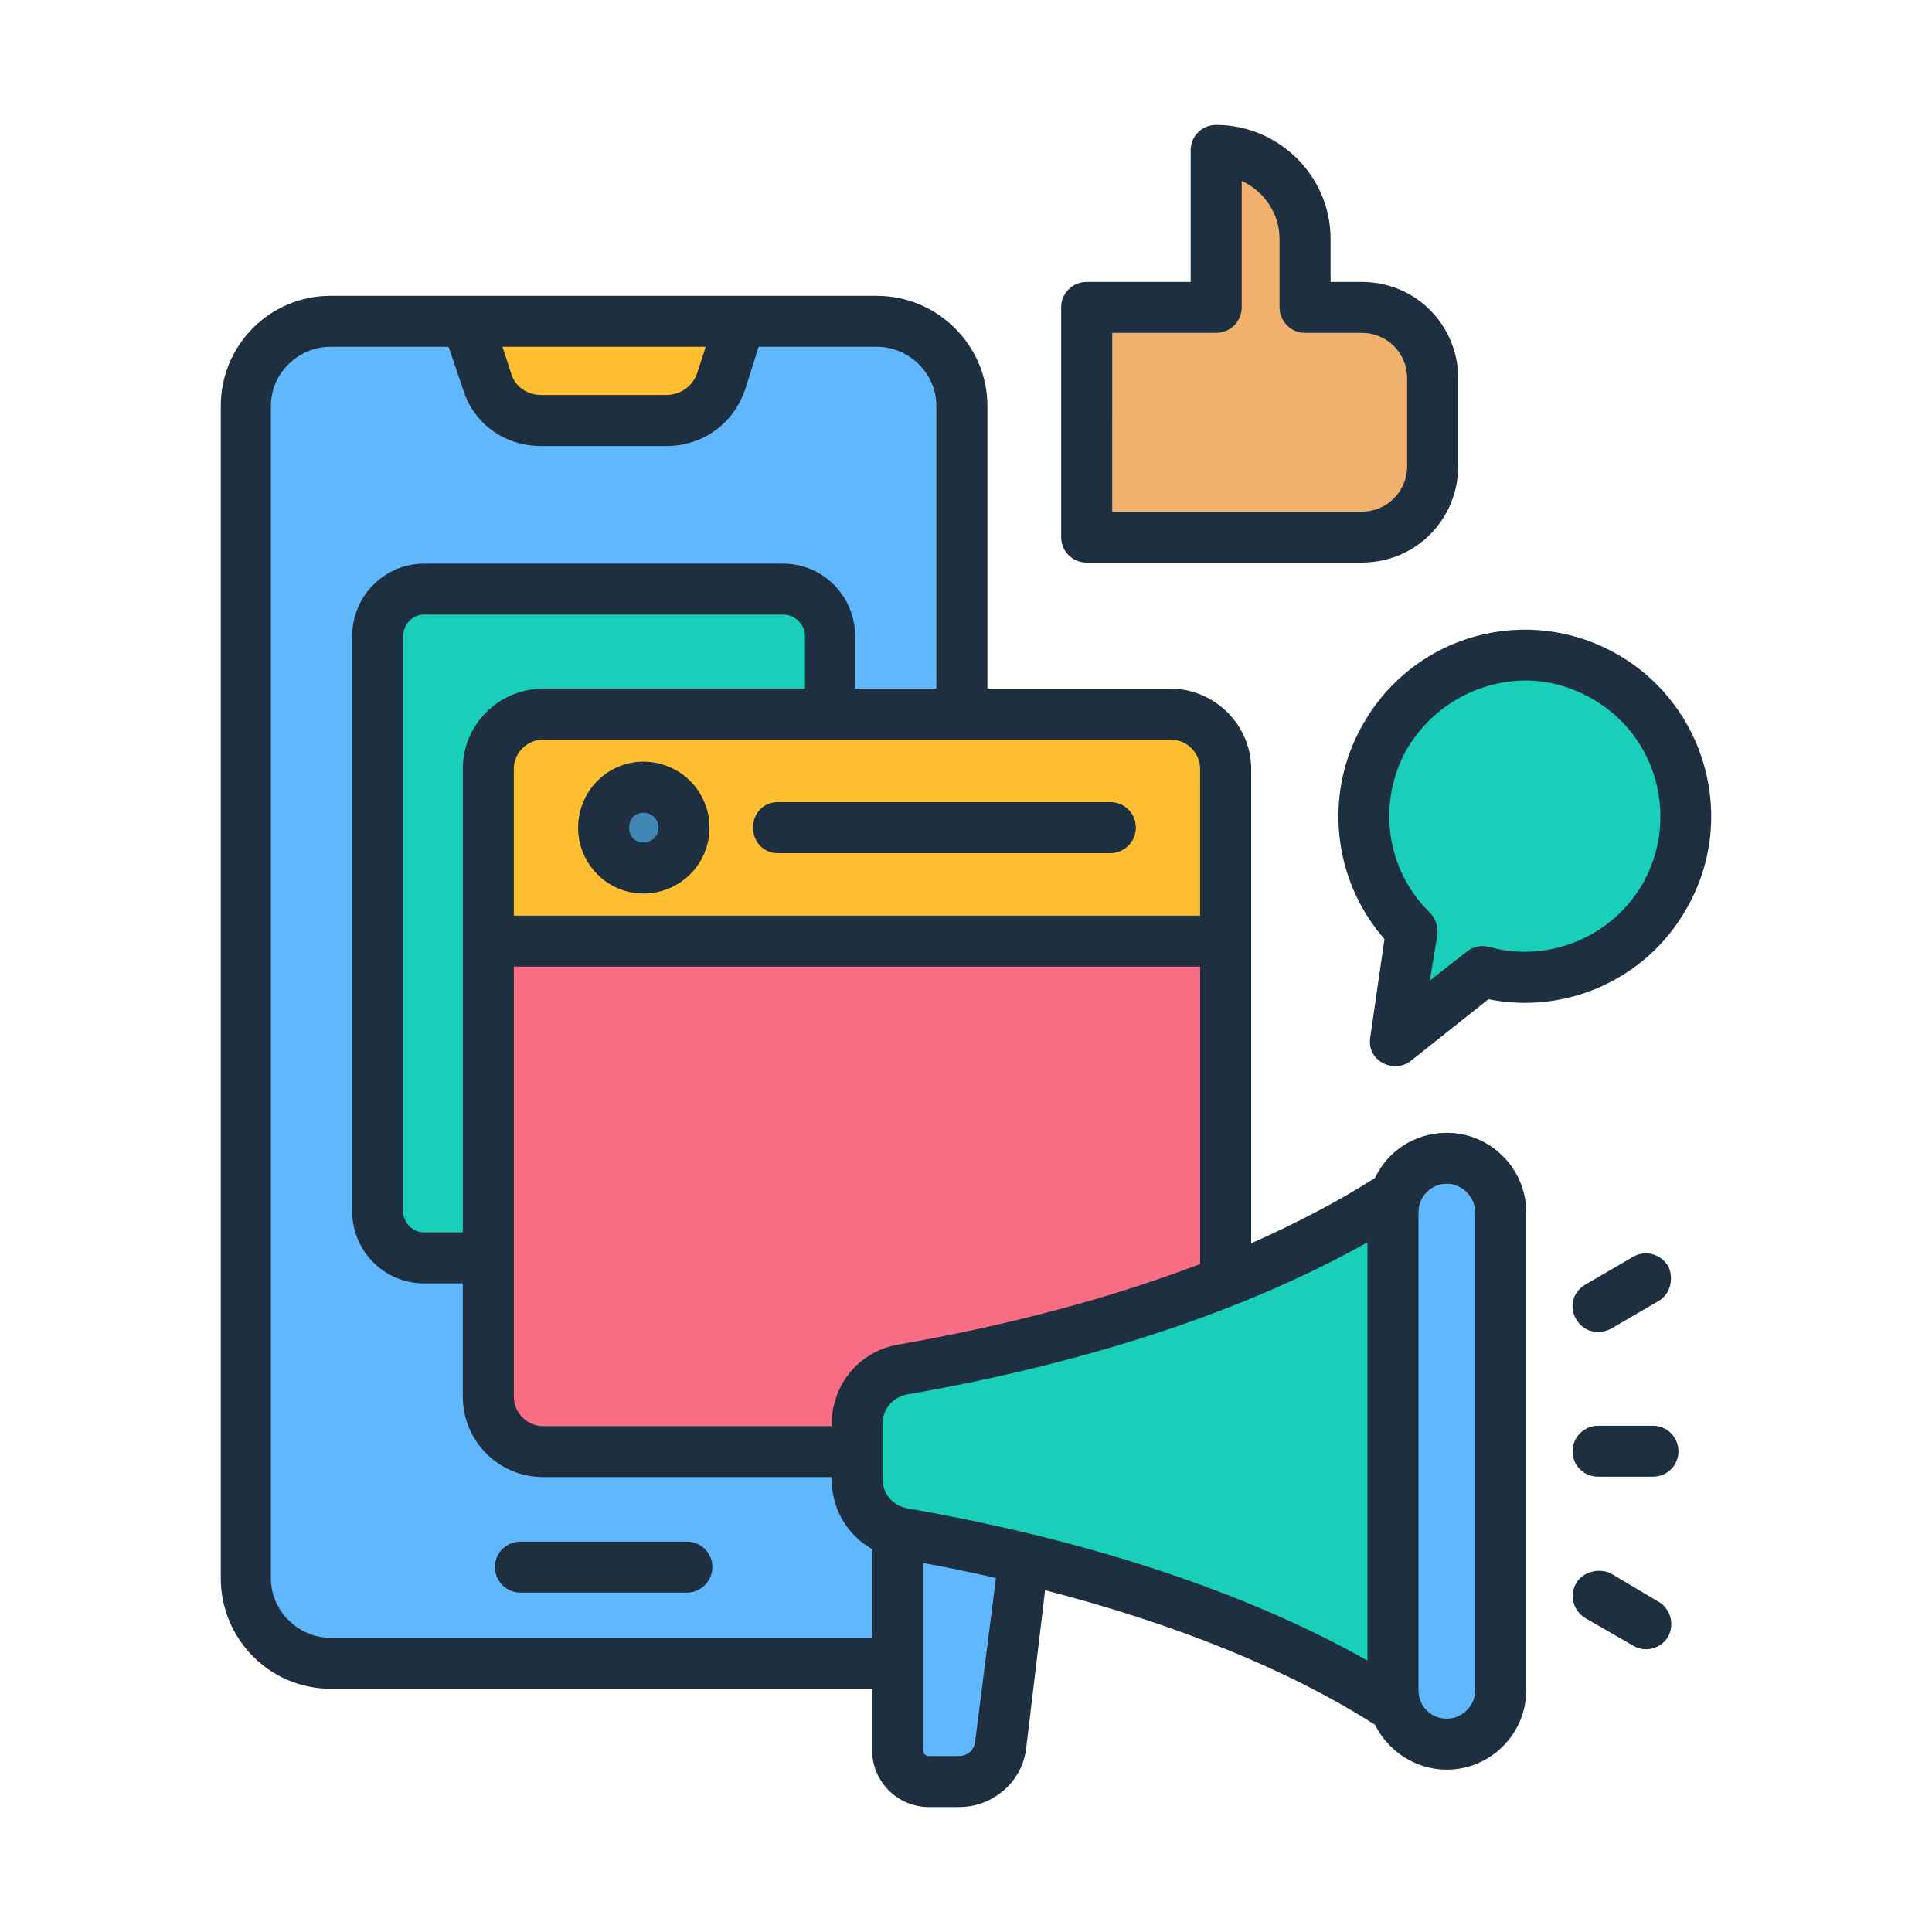
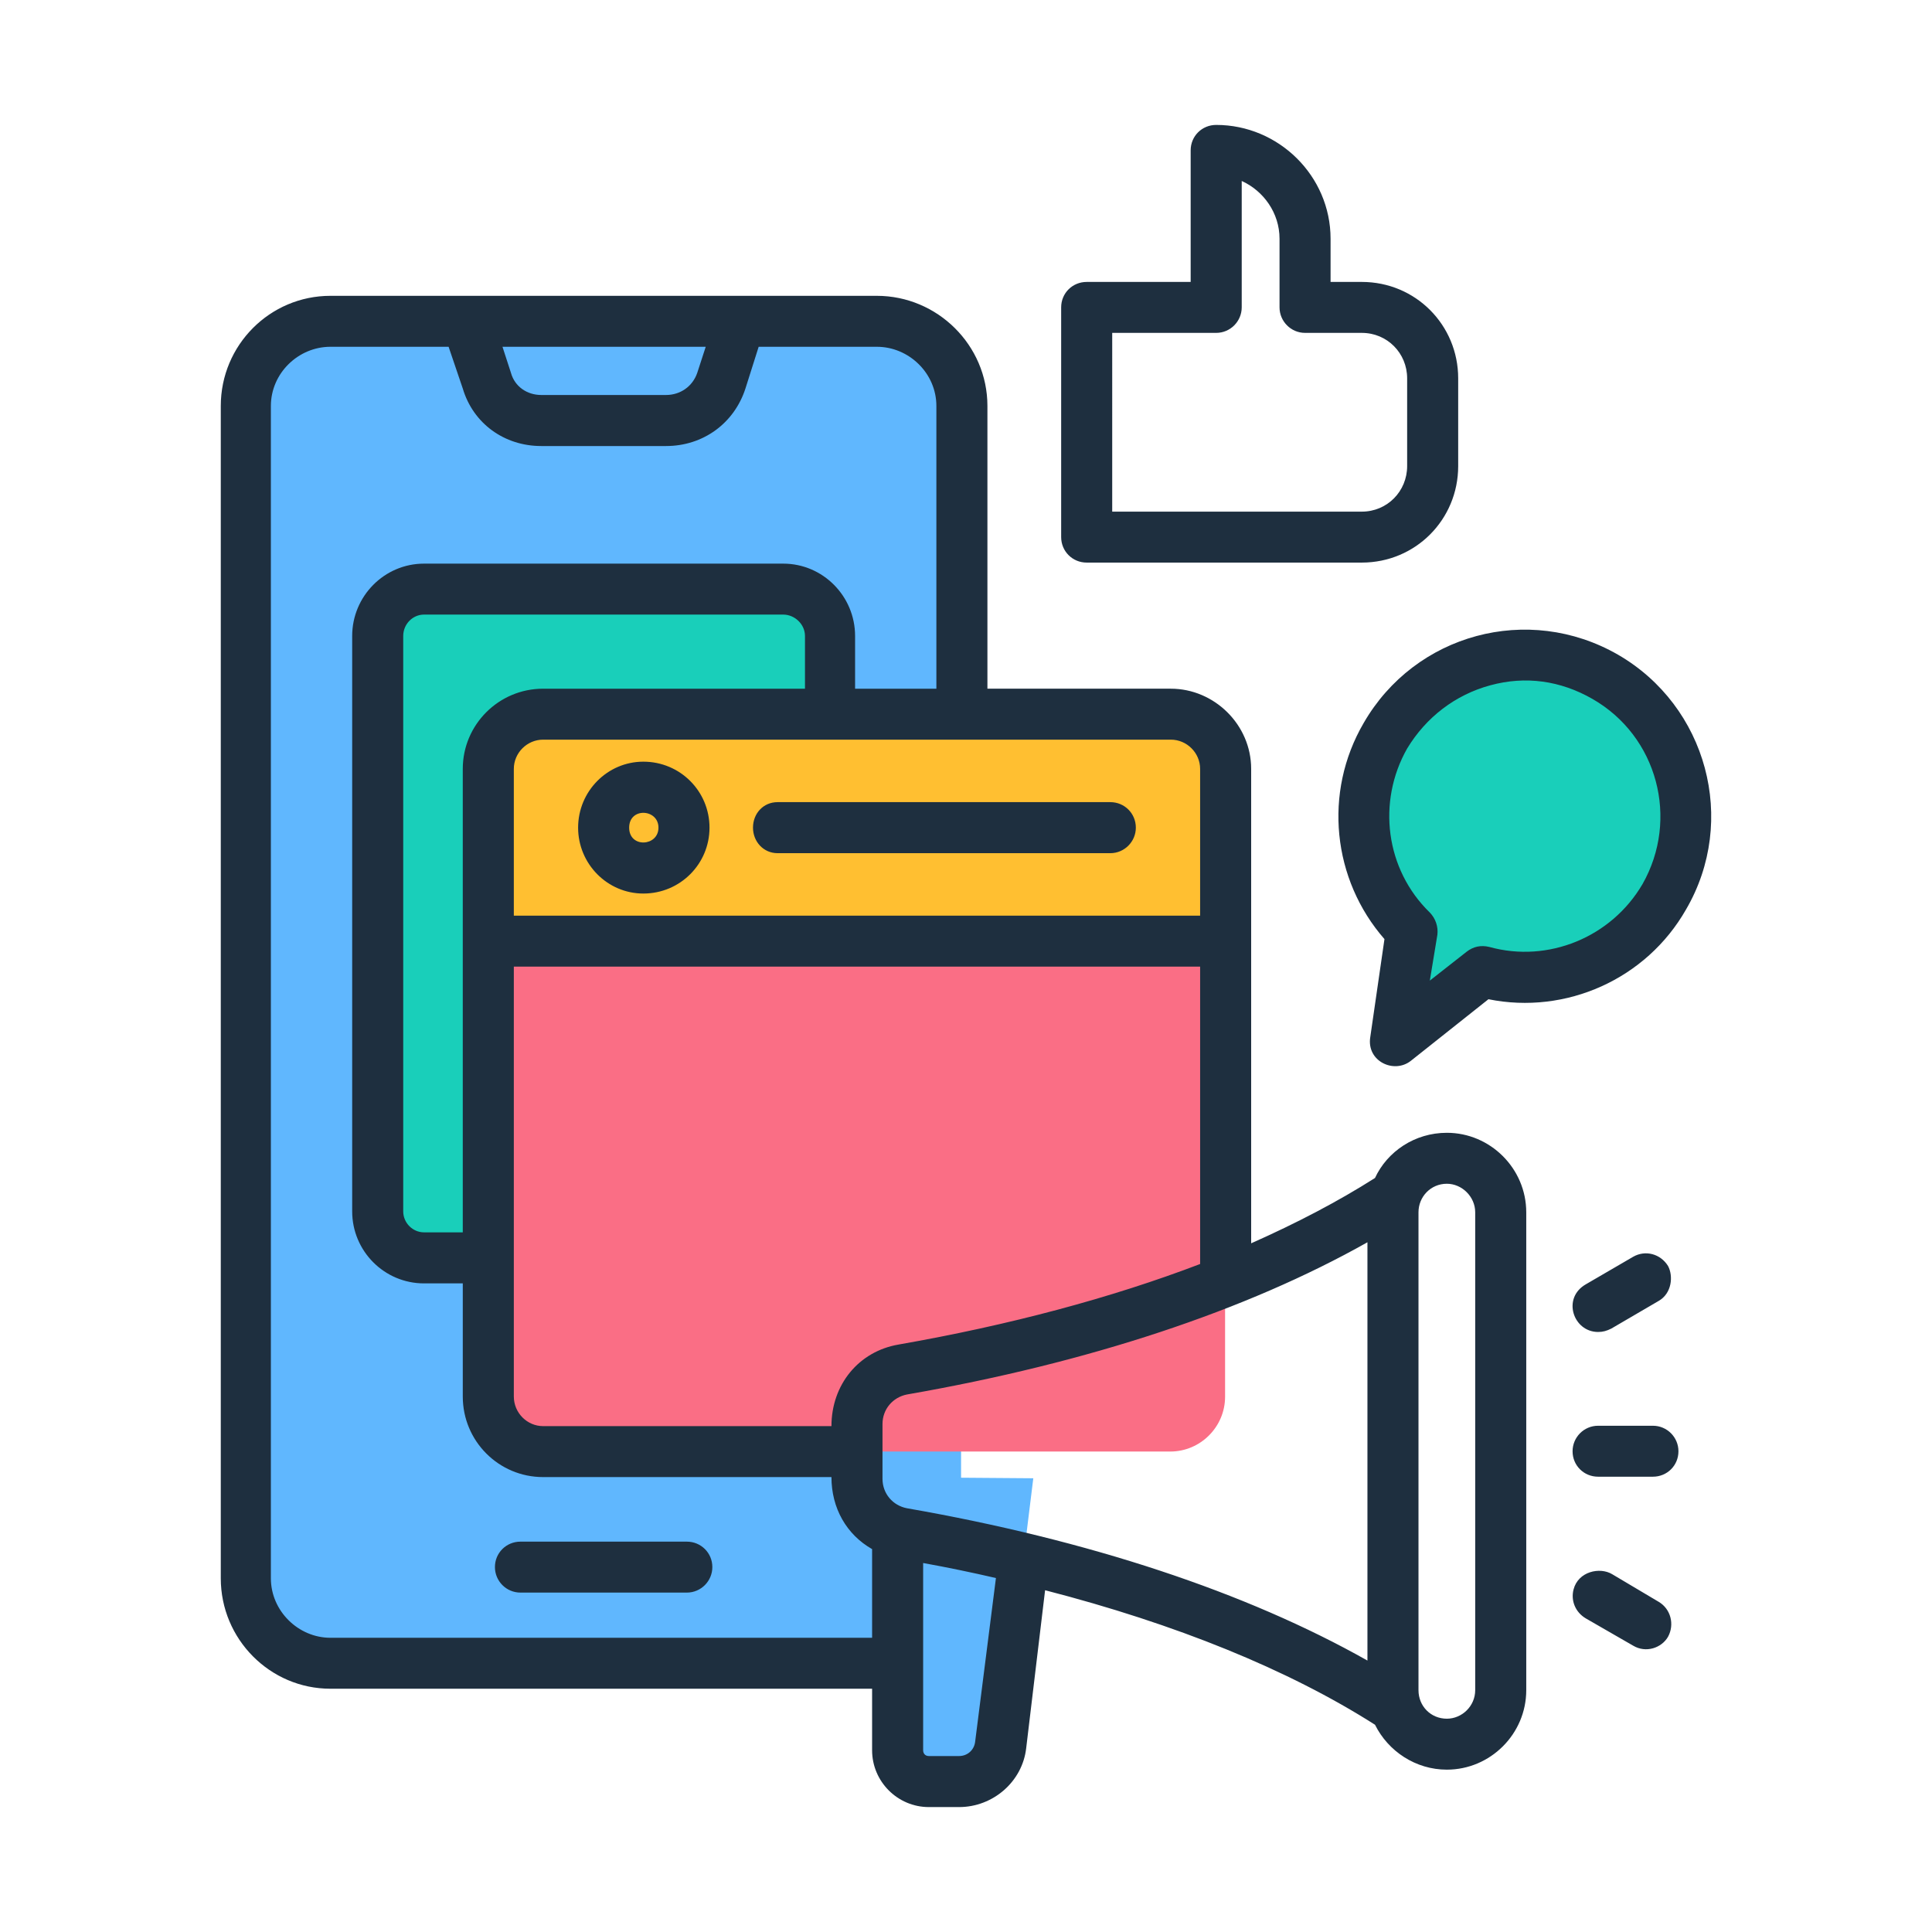
<svg xmlns="http://www.w3.org/2000/svg" id="Layer_1" viewBox="0 0 500 500">
  <g clip-rule="evenodd" fill-rule="evenodd">
    <path d="m248.722 105.12v303.361c0 12.082-9.885 21.967-21.967 21.967h-141.22c-12.082 0-21.967-9.885-21.967-21.967v-303.361c0-12.082 9.885-21.967 21.967-21.967h141.22c12.082 0 21.967 9.885 21.967 21.967z" fill="#60b7fe" />
-     <path d="m120.799 83.153h70.691l-5.009 15.416c-2.023 6.225-7.583 10.265-14.128 10.265h-32.418c-6.546 0-12.105-4.039-14.128-10.265z" fill="#ffbf31" />
    <path d="m415.392 175.186c19.933 11.508 26.762 36.996 15.254 56.928-9.683 16.772-29.265 24.266-47.107 19.364l-22.527 17.898 4.236-28.458c-13.165-13-16.467-33.705-6.784-50.478 11.509-19.933 36.996-26.762 56.928-15.254z" fill="#19cfba" />
-     <path d="m281.125 79.545h33.565v-40.635c12.582 0 22.875 10.294 22.875 22.875v17.76h14.785c10.127 0 18.412 8.285 18.412 18.412v22.689c0 10.126-8.285 18.411-18.412 18.411h-71.225z" fill="#f0b16e" />
    <path d="m109.649 152.515h92.993c6.652 0 12.094 5.442 12.094 12.094v148.896c0 6.652-5.442 12.094-12.094 12.094h-92.993c-6.652 0-12.094-5.442-12.094-12.094v-148.896c0-6.652 5.442-12.094 12.094-12.094z" fill="#19cfba" />
    <path d="m140.422 184.847h162.445c7.8 0 14.182 6.382 14.182 14.182v162.445c0 7.8-6.382 14.182-14.182 14.182h-162.445c-7.8 0-14.182-6.382-14.182-14.182v-162.445c0-7.8 6.382-14.182 14.182-14.182z" fill="#fa6e85" />
    <path d="m140.422 184.847h162.446c7.8 0 14.182 6.382 14.182 14.182v44.546h-190.81v-44.546c0-7.8 6.382-14.182 14.182-14.182z" fill="#ffbf31" />
-     <circle cx="166.484" cy="214.211" fill="#4187b5" r="10.433" />
    <path d="m232.209 382.305 35.208.269-8.512 69.045c-.668 5.418-5.211 9.435-10.669 9.435h-7.964c-4.441 0-8.063-3.622-8.063-8.063z" fill="#60b7fe" />
-     <path d="m369.552 447.819c-31.282-22.992-79.052-41.055-136.026-50.956-6.926-1.203-11.88-7.092-11.88-14.122v-14.17c0-7.03 4.954-12.918 11.88-14.122 56.974-9.902 104.744-27.964 136.026-50.956z" fill="#19cfba" />
-     <path d="m374.28 299.836c7.675 0 13.953 6.279 13.953 13.953v123.677c0 7.674-6.279 13.953-13.953 13.953s-13.953-6.279-13.953-13.953v-123.677c0-7.674 6.279-13.953 13.953-13.953z" fill="#60b7fe" />
    <path d="m381.781 313.742c0-4.037-3.425-7.388-7.339-7.388-4.159 0-7.339 3.352-7.339 7.388v123.668c0 4.134 3.18 7.388 7.339 7.388 3.914 0 7.339-3.254 7.339-7.388zm-124.035 94.653c-6.116-1.419-12.477-2.74-18.837-3.89v48.464c0 .783.489 1.492 1.468 1.492h7.828c2.202 0 3.915-1.59 4.159-3.694zm-32.048 15.461h-140.181c-8.318 0-15.413-6.948-15.413-15.388v-303.407c0-8.465 7.095-15.315 15.413-15.315h30.581l3.67 10.813c2.691 9.052 10.764 14.874 20.305 14.874h32.293c9.541 0 17.614-5.823 20.55-14.874l3.425-10.813h30.58c8.318 0 15.413 6.85 15.413 15.315v73.173h-21.039v-13.651c0-10.275-8.318-18.715-18.593-18.715h-92.965c-10.275 0-18.593 8.44-18.593 18.715v148.915c0 10.275 8.318 18.642 18.593 18.642h10.03v29.284c0 11.523 9.296 20.844 20.795 20.844h74.616c0 8.04 3.886 14.866 10.52 18.642zm-95.656-334.11 2.202 6.777c.979 3.523 4.159 5.7 7.828 5.7h32.293c3.67 0 6.85-2.177 8.073-5.7l2.202-6.777zm172.964 101.674h-162.444c-4.159 0-7.584 3.425-7.584 7.559v37.993h177.612v-37.992c0-4.135-3.425-7.56-7.584-7.56zm-162.444-13.186h67.766v-13.651c0-3.058-2.691-5.529-5.627-5.529h-92.965c-2.936 0-5.382 2.471-5.382 5.529v148.915c0 2.985 2.446 5.431 5.382 5.431h10.03v-119.949c.001-11.425 9.298-20.746 20.796-20.746zm170.028 148.89v-76.965h-177.612v111.264c0 4.208 3.425 7.657 7.584 7.657h74.616c0-10.72 7.041-19.351 17.37-21.113 28.624-5.014 55.045-12.06 78.042-20.843zm43.302 102.628c-31.315-17.688-72.17-31.217-119.142-39.412-3.67-.685-6.361-3.767-6.361-7.633v-14.165c0-3.866 2.691-6.948 6.361-7.657 46.972-8.171 87.827-21.725 119.142-39.388zm41.1-116.01v123.668c0 11.351-9.297 20.574-20.55 20.574-8.073 0-15.168-4.746-18.593-11.621-22.507-14.336-51.62-26.103-85.381-34.813l-4.893 40.88c-.979 8.636-8.563 15.241-17.37 15.241h-7.828c-8.073 0-14.679-6.605-14.679-14.703v-15.926h-140.181c-15.657 0-28.379-12.844-28.379-28.574v-303.407c0-15.755 12.721-28.501 28.379-28.501h141.404c15.657 0 28.623 12.746 28.623 28.501v73.173h47.461c11.254 0 20.795 9.321 20.795 20.746v122.787c11.743-5.211 22.507-10.838 32.048-16.905 3.18-6.85 10.275-11.694 18.593-11.694 11.254-.001 20.551 9.247 20.551 20.574zm18.593 30.972c1.223 0 2.202-.269 3.425-.881l12.232-7.144c3.468-1.976 3.825-6.473 2.447-9.052-1.957-3.156-5.871-4.208-9.052-2.373l-12.232 7.119c-6.229 3.578-3.247 12.331 3.18 12.331zm14.189 24.269h-14.189c-3.67 0-6.605 2.985-6.605 6.605 0 3.694 2.936 6.581 6.605 6.581h14.189c3.67 0 6.605-2.887 6.605-6.581 0-3.621-2.935-6.605-6.605-6.605zm1.468 45.552-11.987-7.119c-3.208-1.955-8.841-.734-10.03 3.963-.734 2.887.489 5.871 3.18 7.461l12.232 7.046c3.359 2.016 7.408.574 9.052-2.3 1.712-3.155.733-7.191-2.447-9.051zm-228.008-193.733h86.115c3.67 0 6.605-3.009 6.605-6.605 0-3.694-2.936-6.605-6.605-6.605h-86.115c-3.67 0-6.361 2.911-6.361 6.605 0 3.596 2.691 6.605 6.361 6.605zm-38.409-6.606c0 5.336 7.584 4.894 7.584 0s-7.584-5.336-7.584 0zm-13.211 0c0 9.394 7.584 17.052 16.88 17.052 9.541 0 17.125-7.657 17.125-17.052 0-9.419-7.584-17.076-17.125-17.076-9.296 0-16.88 7.658-16.88 17.076zm138.224-81.784h64.586c6.605 0 11.743-5.284 11.743-11.792v-22.703c0-6.507-5.138-11.767-11.743-11.767h-14.679c-3.67 0-6.605-3.009-6.605-6.605v-17.762c0-6.679-4.159-12.404-9.786-14.948v32.709c0 3.596-2.936 6.605-6.605 6.605h-26.911zm-13.211 6.581c0 3.694 2.936 6.605 6.605 6.605h71.191c13.945 0 24.954-11.156 24.954-24.978v-22.703c0-13.798-11.009-24.953-24.954-24.953h-8.073v-11.18c0-16.269-13.455-29.455-29.602-29.455-3.67 0-6.605 2.887-6.605 6.581v34.055h-26.911c-3.67 0-6.605 2.887-6.605 6.581zm137.49 41.883c-8.307-4.757-17.331-6.001-26.422-3.523-9.052 2.446-16.636 8.269-21.529 16.367-7.829 13.798-5.627 31.29 5.871 42.446 1.468 1.517 2.202 3.621 1.957 5.725l-1.957 11.89 9.541-7.486c1.712-1.321 3.67-1.761 5.871-1.223 15.168 4.208 31.559-2.471 39.632-16.269 9.543-16.808 3.916-38.264-12.964-47.927zm24.22 54.507c13.455-23.045 5.382-52.672-17.614-65.956-23.245-13.359-52.526-5.367-65.809 17.688-10.52 18.03-8.073 40.538 5.382 55.926l-3.67 25.345c-1.02 6.282 6.164 9.612 10.52 6.14l20.061-15.926c20.06 4.06 40.855-5.187 51.13-23.217zm-251.984 170.174c0-3.67-2.936-6.581-6.605-6.581h-43.057c-3.67 0-6.605 2.911-6.605 6.581 0 3.621 2.936 6.605 6.605 6.605h43.057c3.67 0 6.605-2.984 6.605-6.605z" fill="#1e2f3f" />
  </g>
</svg>